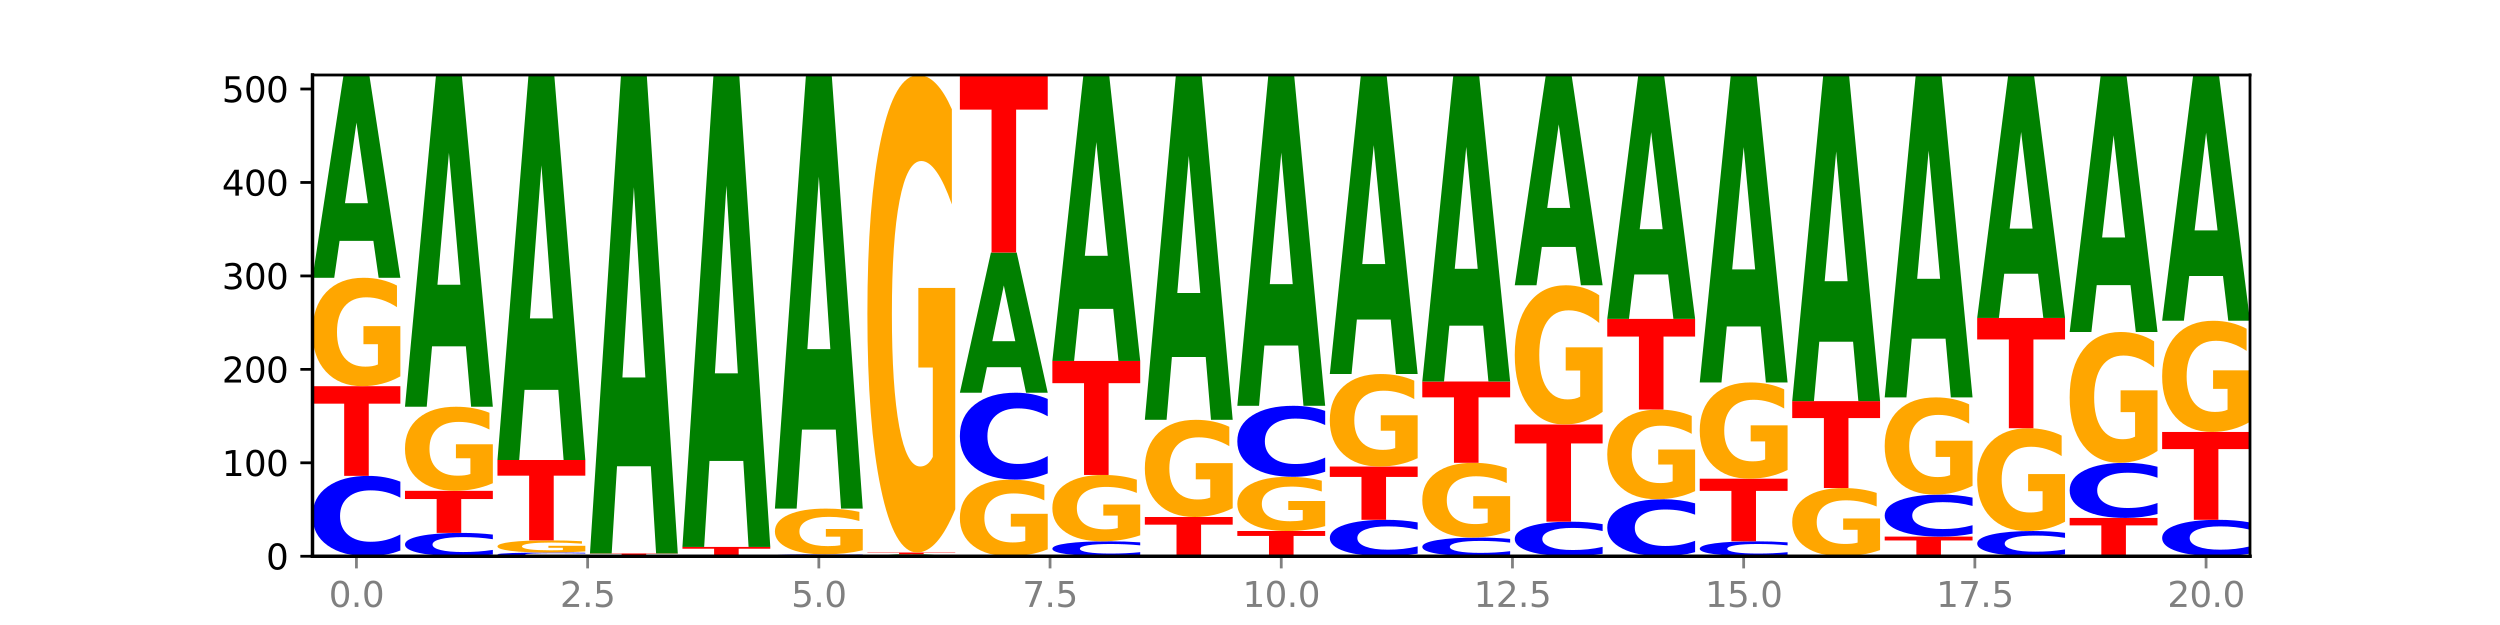
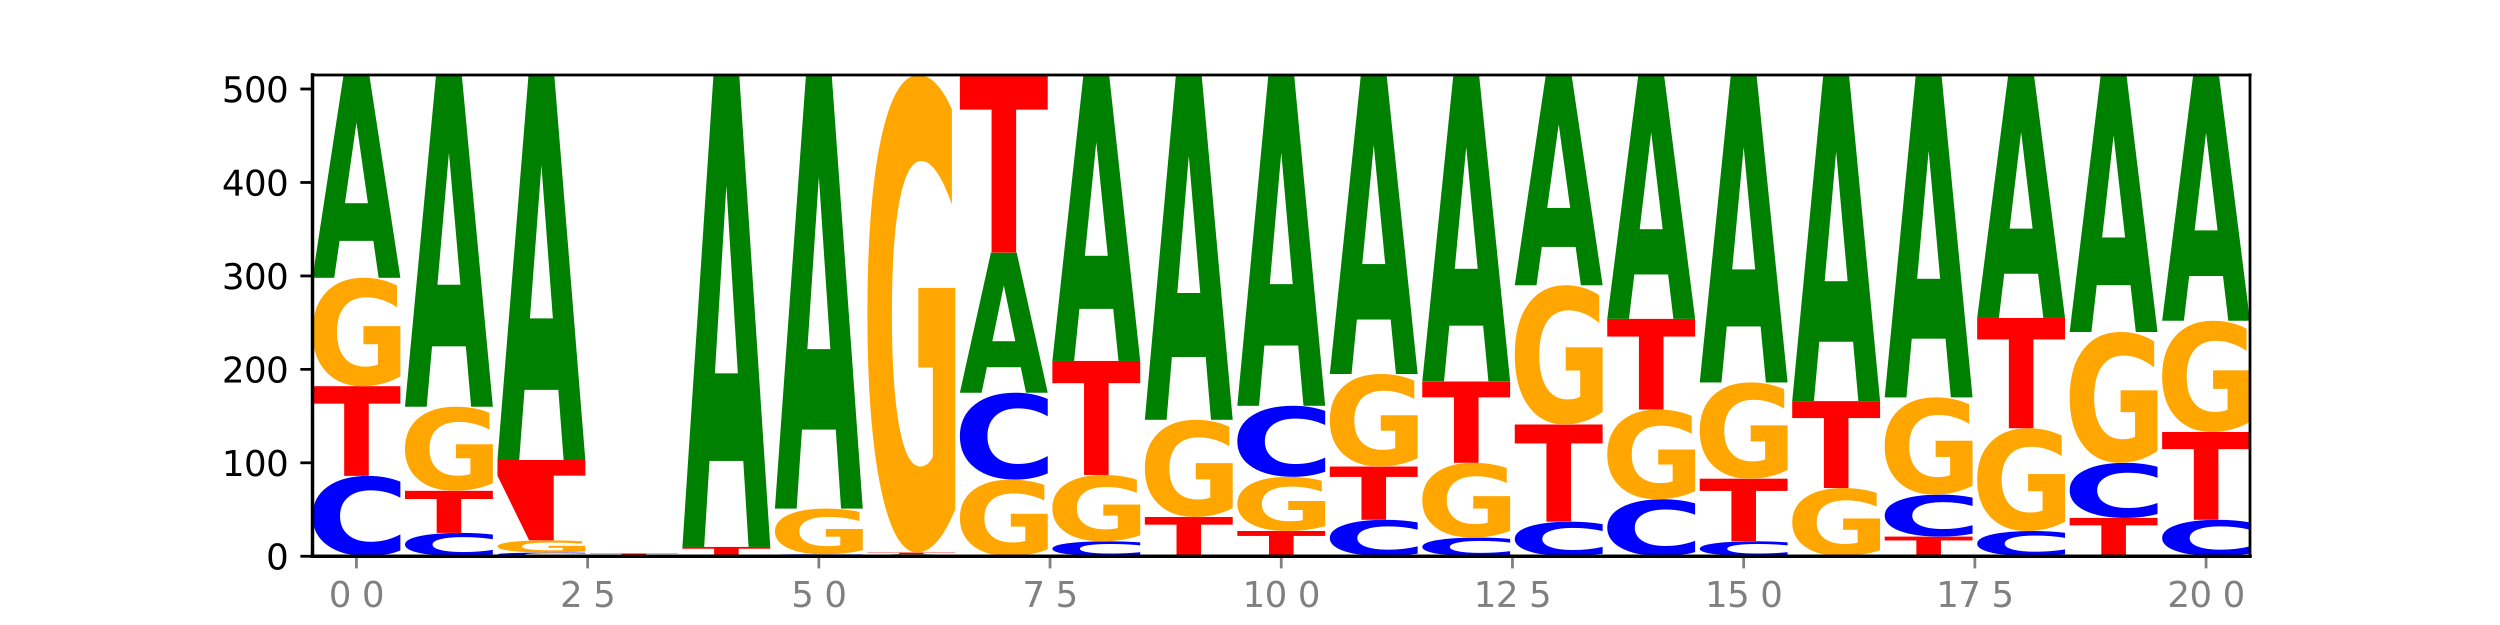
<svg xmlns="http://www.w3.org/2000/svg" xmlns:xlink="http://www.w3.org/1999/xlink" width="720pt" height="180pt" viewBox="0 0 720 180" version="1.1">
  <defs>
    <style type="text/css">*{stroke-linejoin: round; stroke-linecap: butt}</style>
  </defs>
  <g id="figure_1">
    <g id="patch_1">
      <path d="M 0 180  L 720 180  L 720 0  L 0 0  z " style="fill: #ffffff" />
    </g>
    <g id="axes_1">
      <g id="patch_2">
        <path d="M 90 160.2  L 648 160.2  L 648 21.6  L 90 21.6  z " style="fill: #ffffff" />
      </g>
      <g id="line2d_1">
        <path d="M 90 160.2  L 648 160.2  " clip-path="url(#p8507ec9116)" style="fill: none; stroke: #000000; stroke-width: 0.5; stroke-linecap: square" />
      </g>
      <g id="patch_3">
        <path d="M 115.303 158.541  Q 113.187 159.363 110.898 159.779  Q 108.609 160.2 106.116 160.2  Q 98.683 160.2 94.341 157.083  Q 90 153.966 90 148.635  Q 90 143.285 94.341 140.172  Q 98.683 137.055 106.116 137.055  Q 108.609 137.055 110.898 137.476  Q 113.187 137.892 115.303 138.714  L 115.303 143.328  Q 113.167 142.238 111.095 141.731  Q 109.024 141.224 106.735 141.224  Q 102.629 141.224 100.277 143.199  Q 97.931 145.169 97.931 148.635  Q 97.931 152.087 100.277 154.061  Q 102.629 156.031 106.735 156.031  Q 109.024 156.031 111.095 155.524  Q 113.167 155.013 115.303 153.923  L 115.303 158.541  z " clip-path="url(#p8507ec9116)" style="fill: #0000ff" />
      </g>
      <g id="patch_4">
        <path d="M 90 111.219  L 115.303 111.219  L 115.303 116.258  L 106.2 116.258  L 106.2 137.055  L 99.121 137.055  L 99.121 116.258  L 90 116.258  L 90 111.219  z " clip-path="url(#p8507ec9116)" style="fill: #ff0000" />
      </g>
      <g id="patch_5">
        <path d="M 115.303 108.394  Q 112.751 109.807 110.007 110.516  Q 107.262 111.219 104.336 111.219  Q 97.724 111.219 93.862 107.014  Q 90 102.81 90 95.619  Q 90 88.345 93.93 84.173  Q 97.865 80 104.71 80  Q 107.347 80 109.763 80.568  Q 112.184 81.129 114.328 82.238  L 114.328 88.461  Q 112.116 87.036 109.927 86.333  Q 107.738 85.624 105.538 85.624  Q 101.466 85.624 99.26 88.216  Q 97.054 90.802 97.054 95.619  Q 97.054 100.391 99.181 102.997  Q 101.308 105.596 105.22 105.596  Q 106.287 105.596 107.2 105.447  Q 108.113 105.293 108.838 104.97  L 108.838 99.128  L 104.67 99.128  L 104.67 93.923  L 115.303 93.923  L 115.303 108.394  z " clip-path="url(#p8507ec9116)" style="fill: #ffa600" />
      </g>
      <g id="patch_6">
        <path d="M 107.527 69.362  L 97.796 69.362  L 96.26 80  L 90 80  L 98.94 21.6  L 106.363 21.6  L 115.303 80  L 109.048 80  L 107.527 69.362  z M 99.348 58.523  L 105.96 58.523  L 102.659 35.293  L 99.348 58.523  z " clip-path="url(#p8507ec9116)" style="fill: #008000" />
      </g>
      <g id="patch_7">
        <path d="M 141.938 159.718  Q 139.821 159.957 137.533 160.078  Q 135.244 160.2 132.751 160.2  Q 125.318 160.2 120.976 159.294  Q 116.635 158.388 116.635 156.838  Q 116.635 155.283 120.976 154.378  Q 125.318 153.472 132.751 153.472  Q 135.244 153.472 137.533 153.594  Q 139.821 153.715 141.938 153.954  L 141.938 155.295  Q 139.802 154.978 137.73 154.831  Q 135.658 154.684 133.37 154.684  Q 129.264 154.684 126.912 155.258  Q 124.566 155.83 124.566 156.838  Q 124.566 157.841 126.912 158.415  Q 129.264 158.988 133.37 158.988  Q 135.658 158.988 137.73 158.841  Q 139.802 158.692 141.938 158.375  L 141.938 159.718  z " clip-path="url(#p8507ec9116)" style="fill: #0000ff" />
      </g>
      <g id="patch_8">
        <path d="M 116.635 141.361  L 141.938 141.361  L 141.938 143.723  L 132.835 143.723  L 132.835 153.472  L 125.756 153.472  L 125.756 143.723  L 116.635 143.723  L 116.635 141.361  z " clip-path="url(#p8507ec9116)" style="fill: #ff0000" />
      </g>
      <g id="patch_9">
        <path d="M 141.938 139.17  Q 139.386 140.265 136.641 140.816  Q 133.897 141.361 130.971 141.361  Q 124.358 141.361 120.497 138.099  Q 116.635 134.837 116.635 129.258  Q 116.635 123.614 120.565 120.377  Q 124.5 117.14 131.345 117.14  Q 133.982 117.14 136.398 117.58  Q 138.819 118.015 140.963 118.876  L 140.963 123.704  Q 138.751 122.598 136.562 122.053  Q 134.373 121.503 132.173 121.503  Q 128.101 121.503 125.895 123.514  Q 123.689 125.52 123.689 129.258  Q 123.689 132.96 125.816 134.982  Q 127.942 136.998 131.855 136.998  Q 132.921 136.998 133.834 136.883  Q 134.747 136.763 135.473 136.513  L 135.473 131.98  L 131.305 131.98  L 131.305 127.942  L 141.938 127.942  L 141.938 139.17  z " clip-path="url(#p8507ec9116)" style="fill: #ffa600" />
      </g>
      <g id="patch_10">
        <path d="M 134.162 99.735  L 124.431 99.735  L 122.895 117.14  L 116.635 117.14  L 125.574 21.6  L 132.998 21.6  L 141.938 117.14  L 135.683 117.14  L 134.162 99.735  z M 125.983 82.003  L 132.595 82.003  L 129.294 44  L 125.983 82.003  z " clip-path="url(#p8507ec9116)" style="fill: #008000" />
      </g>
      <g id="patch_11">
        <path d="M 168.573 160.123  Q 166.456 160.161 164.168 160.18  Q 161.879 160.2 159.386 160.2  Q 151.953 160.2 147.611 160.055  Q 143.27 159.91 143.27 159.662  Q 143.27 159.413 147.611 159.268  Q 151.953 159.123 159.386 159.123  Q 161.879 159.123 164.168 159.143  Q 166.456 159.162 168.573 159.201  L 168.573 159.415  Q 166.437 159.365 164.365 159.341  Q 162.293 159.317 160.005 159.317  Q 155.899 159.317 153.546 159.409  Q 151.2 159.501 151.2 159.662  Q 151.2 159.823 153.546 159.914  Q 155.899 160.006 160.005 160.006  Q 162.293 160.006 164.365 159.983  Q 166.437 159.959 168.573 159.908  L 168.573 160.123  z " clip-path="url(#p8507ec9116)" style="fill: #0000ff" />
      </g>
      <g id="patch_12">
        <path d="M 168.573 158.807  Q 166.021 158.965 163.276 159.045  Q 160.532 159.123 157.605 159.123  Q 150.993 159.123 147.132 158.652  Q 143.27 158.181 143.27 157.375  Q 143.27 156.56 147.2 156.092  Q 151.135 155.625 157.98 155.625  Q 160.617 155.625 163.032 155.688  Q 165.454 155.751 167.597 155.876  L 167.597 156.573  Q 165.386 156.413 163.197 156.335  Q 161.008 156.255 158.808 156.255  Q 154.736 156.255 152.53 156.546  Q 150.324 156.835 150.324 157.375  Q 150.324 157.91 152.451 158.202  Q 154.577 158.493 158.49 158.493  Q 159.556 158.493 160.469 158.477  Q 161.382 158.459 162.108 158.423  L 162.108 157.768  L 157.94 157.768  L 157.94 157.185  L 168.573 157.185  L 168.573 158.807  z " clip-path="url(#p8507ec9116)" style="fill: #ffa600" />
      </g>
      <g id="patch_13">
-         <path d="M 143.27 132.48  L 168.573 132.48  L 168.573 136.994  L 159.47 136.994  L 159.47 155.625  L 152.391 155.625  L 152.391 136.994  L 143.27 136.994  L 143.27 132.48  z " clip-path="url(#p8507ec9116)" style="fill: #ff0000" />
+         <path d="M 143.27 132.48  L 168.573 132.48  L 168.573 136.994  L 159.47 136.994  L 159.47 155.625  L 152.391 155.625  L 143.27 136.994  L 143.27 132.48  z " clip-path="url(#p8507ec9116)" style="fill: #ff0000" />
      </g>
      <g id="patch_14">
        <path d="M 160.797 112.281  L 151.066 112.281  L 149.53 132.48  L 143.27 132.48  L 152.209 21.6  L 159.633 21.6  L 168.573 132.48  L 162.318 132.48  L 160.797 112.281  z M 152.618 91.702  L 159.23 91.702  L 155.929 47.597  L 152.618 91.702  z " clip-path="url(#p8507ec9116)" style="fill: #008000" />
      </g>
      <g id="patch_15">
        <path d="M 195.208 160.176  Q 192.656 160.188 189.911 160.194  Q 187.166 160.2 184.24 160.2  Q 177.628 160.2 173.766 160.164  Q 169.905 160.128 169.905 160.066  Q 169.905 160.003 173.834 159.967  Q 177.77 159.931 184.615 159.931  Q 187.252 159.931 189.667 159.936  Q 192.089 159.941 194.232 159.95  L 194.232 160.004  Q 192.021 159.992 189.832 159.985  Q 187.643 159.979 185.443 159.979  Q 181.371 159.979 179.165 160.002  Q 176.959 160.024 176.959 160.066  Q 176.959 160.107 179.086 160.129  Q 181.212 160.152 185.125 160.152  Q 186.191 160.152 187.104 160.15  Q 188.017 160.149 188.743 160.146  L 188.743 160.096  L 184.575 160.096  L 184.575 160.051  L 195.208 160.051  L 195.208 160.176  z " clip-path="url(#p8507ec9116)" style="fill: #ffa600" />
      </g>
      <g id="patch_16">
        <path d="M 169.905 159.393  L 195.208 159.393  L 195.208 159.498  L 186.104 159.498  L 186.104 159.931  L 179.025 159.931  L 179.025 159.498  L 169.905 159.498  L 169.905 159.393  z " clip-path="url(#p8507ec9116)" style="fill: #ff0000" />
      </g>
      <g id="patch_17">
-         <path d="M 187.432 134.291  L 177.701 134.291  L 176.164 159.393  L 169.905 159.393  L 178.844 21.6  L 186.268 21.6  L 195.208 159.393  L 188.953 159.393  L 187.432 134.291  z M 179.253 108.717  L 185.864 108.717  L 182.564 53.907  L 179.253 108.717  z " clip-path="url(#p8507ec9116)" style="fill: #008000" />
-       </g>
+         </g>
      <g id="patch_18">
        <path d="M 196.539 157.509  L 221.842 157.509  L 221.842 158.034  L 212.739 158.034  L 212.739 160.2  L 205.66 160.2  L 205.66 158.034  L 196.539 158.034  L 196.539 157.509  z " clip-path="url(#p8507ec9116)" style="fill: #ff0000" />
      </g>
      <g id="patch_19">
        <path d="M 214.067 132.75  L 204.336 132.75  L 202.799 157.509  L 196.539 157.509  L 205.479 21.6  L 212.903 21.6  L 221.842 157.509  L 215.588 157.509  L 214.067 132.75  z M 205.888 107.526  L 212.499 107.526  L 209.199 53.465  L 205.888 107.526  z " clip-path="url(#p8507ec9116)" style="fill: #008000" />
      </g>
      <g id="patch_20">
        <path d="M 248.477 160.161  Q 246.361 160.181 244.072 160.19  Q 241.783 160.2 239.291 160.2  Q 231.857 160.2 227.516 160.128  Q 223.174 160.055 223.174 159.931  Q 223.174 159.807 227.516 159.734  Q 231.857 159.662 239.291 159.662  Q 241.783 159.662 244.072 159.672  Q 246.361 159.681 248.477 159.7  L 248.477 159.808  Q 246.342 159.782 244.27 159.77  Q 242.198 159.759 239.909 159.759  Q 235.803 159.759 233.451 159.805  Q 231.105 159.85 231.105 159.931  Q 231.105 160.011 233.451 160.057  Q 235.803 160.103 239.909 160.103  Q 242.198 160.103 244.27 160.091  Q 246.342 160.079 248.477 160.054  L 248.477 160.161  z " clip-path="url(#p8507ec9116)" style="fill: #0000ff" />
      </g>
      <g id="patch_21">
        <path d="M 248.477 158.469  Q 245.925 159.065 243.181 159.365  Q 240.436 159.662 237.51 159.662  Q 230.898 159.662 227.036 157.886  Q 223.174 156.11 223.174 153.072  Q 223.174 149.999 227.104 148.237  Q 231.04 146.475 237.884 146.475  Q 240.521 146.475 242.937 146.714  Q 245.358 146.951 247.502 147.42  L 247.502 150.049  Q 245.29 149.447 243.101 149.15  Q 240.912 148.85 238.712 148.85  Q 234.641 148.85 232.435 149.945  Q 230.229 151.037 230.229 153.072  Q 230.229 155.088 232.355 156.189  Q 234.482 157.286 238.395 157.286  Q 239.461 157.286 240.374 157.224  Q 241.287 157.158 242.013 157.022  L 242.013 154.554  L 237.845 154.554  L 237.845 152.356  L 248.477 152.356  L 248.477 158.469  z " clip-path="url(#p8507ec9116)" style="fill: #ffa600" />
      </g>
      <g id="patch_22">
        <path d="M 240.702 123.726  L 230.971 123.726  L 229.434 146.475  L 223.174 146.475  L 232.114 21.6  L 239.538 21.6  L 248.477 146.475  L 242.223 146.475  L 240.702 123.726  z M 232.523 100.55  L 239.134 100.55  L 235.834 50.878  L 232.523 100.55  z " clip-path="url(#p8507ec9116)" style="fill: #008000" />
      </g>
      <g id="patch_23">
        <path d="M 267.337 160.102  L 257.605 160.102  L 256.069 160.2  L 249.809 160.2  L 258.749 159.662  L 266.173 159.662  L 275.112 160.2  L 268.858 160.2  L 267.337 160.102  z M 259.157 160.002  L 265.769 160.002  L 262.468 159.788  L 259.157 160.002  z " clip-path="url(#p8507ec9116)" style="fill: #008000" />
      </g>
      <g id="patch_24">
        <path d="M 249.809 159.123  L 275.112 159.123  L 275.112 159.228  L 266.009 159.228  L 266.009 159.662  L 258.93 159.662  L 258.93 159.228  L 249.809 159.228  L 249.809 159.123  z " clip-path="url(#p8507ec9116)" style="fill: #ff0000" />
      </g>
      <g id="patch_25">
        <path d="M 275.112 146.681  Q 272.56 152.902 269.816 156.027  Q 267.071 159.123 264.145 159.123  Q 257.533 159.123 253.671 140.601  Q 249.809 122.079 249.809 90.404  Q 249.809 58.36 253.739 39.98  Q 257.674 21.6 264.519 21.6  Q 267.156 21.6 269.572 24.1  Q 271.993 26.571 274.137 31.458  L 274.137 58.871  Q 271.925 52.593 269.736 49.497  Q 267.547 46.372 265.347 46.372  Q 261.275 46.372 259.069 57.792  Q 256.864 69.184 256.864 90.404  Q 256.864 111.426 258.99 122.903  Q 261.117 134.352 265.029 134.352  Q 266.096 134.352 267.009 133.698  Q 267.922 133.016 268.647 131.596  L 268.647 105.858  L 264.479 105.858  L 264.479 82.933  L 275.112 82.933  L 275.112 146.681  z " clip-path="url(#p8507ec9116)" style="fill: #ffa600" />
      </g>
      <g id="patch_26">
        <path d="M 301.747 158.203  Q 299.195 159.202 296.45 159.703  Q 293.706 160.2 290.78 160.2  Q 284.168 160.2 280.306 157.228  Q 276.444 154.256 276.444 149.173  Q 276.444 144.031 280.374 141.081  Q 284.309 138.132 291.154 138.132  Q 293.791 138.132 296.207 138.533  Q 298.628 138.929 300.772 139.713  L 300.772 144.113  Q 298.56 143.105 296.371 142.608  Q 294.182 142.107 291.982 142.107  Q 287.91 142.107 285.704 143.939  Q 283.498 145.767 283.498 149.173  Q 283.498 152.546 285.625 154.388  Q 287.751 156.225 291.664 156.225  Q 292.73 156.225 293.643 156.12  Q 294.556 156.011 295.282 155.783  L 295.282 151.653  L 291.114 151.653  L 291.114 147.974  L 301.747 147.974  L 301.747 158.203  z " clip-path="url(#p8507ec9116)" style="fill: #ffa600" />
      </g>
      <g id="patch_27">
        <path d="M 301.747 136.338  Q 299.63 137.227 297.342 137.677  Q 295.053 138.132 292.56 138.132  Q 285.127 138.132 280.785 134.761  Q 276.444 131.39 276.444 125.625  Q 276.444 119.84 280.785 116.474  Q 285.127 113.103 292.56 113.103  Q 295.053 113.103 297.342 113.558  Q 299.63 114.008 301.747 114.897  L 301.747 119.886  Q 299.611 118.707 297.539 118.159  Q 295.467 117.611 293.179 117.611  Q 289.073 117.611 286.721 119.747  Q 284.375 121.877 284.375 125.625  Q 284.375 129.358 286.721 131.493  Q 289.073 133.623 293.179 133.623  Q 295.467 133.623 297.539 133.075  Q 299.611 132.522 301.747 131.343  L 301.747 136.338  z " clip-path="url(#p8507ec9116)" style="fill: #0000ff" />
      </g>
      <g id="patch_28">
        <path d="M 293.971 105.749  L 284.24 105.749  L 282.704 113.103  L 276.444 113.103  L 285.384 72.734  L 292.807 72.734  L 301.747 113.103  L 295.492 113.103  L 293.971 105.749  z M 285.792 98.257  L 292.404 98.257  L 289.103 82.199  L 285.792 98.257  z " clip-path="url(#p8507ec9116)" style="fill: #008000" />
      </g>
      <g id="patch_29">
        <path d="M 276.444 21.6  L 301.747 21.6  L 301.747 31.573  L 292.644 31.573  L 292.644 72.734  L 285.565 72.734  L 285.565 31.573  L 276.444 31.573  L 276.444 21.6  z " clip-path="url(#p8507ec9116)" style="fill: #ff0000" />
      </g>
      <g id="patch_30">
        <path d="M 328.382 159.891  Q 326.265 160.044 323.977 160.122  Q 321.688 160.2 319.195 160.2  Q 311.762 160.2 307.42 159.62  Q 303.079 159.04 303.079 158.048  Q 303.079 157.053 307.42 156.474  Q 311.762 155.894 319.195 155.894  Q 321.688 155.894 323.977 155.972  Q 326.265 156.05 328.382 156.203  L 328.382 157.061  Q 326.246 156.858 324.174 156.764  Q 322.102 156.67 319.814 156.67  Q 315.708 156.67 313.356 157.037  Q 311.009 157.403 311.009 158.048  Q 311.009 158.691 313.356 159.058  Q 315.708 159.424 319.814 159.424  Q 322.102 159.424 324.174 159.33  Q 326.246 159.235 328.382 159.032  L 328.382 159.891  z " clip-path="url(#p8507ec9116)" style="fill: #0000ff" />
      </g>
      <g id="patch_31">
        <path d="M 328.382 154.165  Q 325.83 155.03 323.085 155.464  Q 320.341 155.894 317.415 155.894  Q 310.802 155.894 306.941 153.32  Q 303.079 150.747 303.079 146.346  Q 303.079 141.894 307.009 139.34  Q 310.944 136.786 317.789 136.786  Q 320.426 136.786 322.841 137.133  Q 325.263 137.477 327.406 138.156  L 327.406 141.965  Q 325.195 141.092 323.006 140.662  Q 320.817 140.228 318.617 140.228  Q 314.545 140.228 312.339 141.815  Q 310.133 143.397 310.133 146.346  Q 310.133 149.267 312.26 150.861  Q 314.386 152.452 318.299 152.452  Q 319.365 152.452 320.278 152.361  Q 321.191 152.267 321.917 152.069  L 321.917 148.493  L 317.749 148.493  L 317.749 145.308  L 328.382 145.308  L 328.382 154.165  z " clip-path="url(#p8507ec9116)" style="fill: #ffa600" />
      </g>
      <g id="patch_32">
        <path d="M 303.079 103.953  L 328.382 103.953  L 328.382 110.356  L 319.279 110.356  L 319.279 136.786  L 312.2 136.786  L 312.2 110.356  L 303.079 110.356  L 303.079 103.953  z " clip-path="url(#p8507ec9116)" style="fill: #ff0000" />
      </g>
      <g id="patch_33">
        <path d="M 320.606 88.951  L 310.875 88.951  L 309.339 103.953  L 303.079 103.953  L 312.018 21.6  L 319.442 21.6  L 328.382 103.953  L 322.127 103.953  L 320.606 88.951  z M 312.427 73.666  L 319.039 73.666  L 315.738 40.909  L 312.427 73.666  z " clip-path="url(#p8507ec9116)" style="fill: #008000" />
      </g>
      <g id="patch_34">
        <path d="M 329.714 148.897  L 355.017 148.897  L 355.017 151.101  L 345.913 151.101  L 345.913 160.2  L 338.834 160.2  L 338.834 151.101  L 329.714 151.101  L 329.714 148.897  z " clip-path="url(#p8507ec9116)" style="fill: #ff0000" />
      </g>
      <g id="patch_35">
        <path d="M 355.017 146.364  Q 352.465 147.631 349.72 148.266  Q 346.976 148.897 344.049 148.897  Q 337.437 148.897 333.575 145.127  Q 329.714 141.357 329.714 134.911  Q 329.714 128.389 333.643 124.648  Q 337.579 120.908 344.424 120.908  Q 347.061 120.908 349.476 121.416  Q 351.898 121.919 354.041 122.914  L 354.041 128.493  Q 351.83 127.215 349.641 126.585  Q 347.452 125.949 345.252 125.949  Q 341.18 125.949 338.974 128.273  Q 336.768 130.592 336.768 134.911  Q 336.768 139.189 338.895 141.525  Q 341.021 143.855 344.934 143.855  Q 346 143.855 346.913 143.722  Q 347.826 143.583 348.552 143.294  L 348.552 138.056  L 344.384 138.056  L 344.384 133.39  L 355.017 133.39  L 355.017 146.364  z " clip-path="url(#p8507ec9116)" style="fill: #ffa600" />
      </g>
      <g id="patch_36">
        <path d="M 347.241 102.817  L 337.51 102.817  L 335.973 120.908  L 329.714 120.908  L 338.653 21.6  L 346.077 21.6  L 355.017 120.908  L 348.762 120.908  L 347.241 102.817  z M 339.062 84.386  L 345.674 84.386  L 342.373 44.884  L 339.062 84.386  z " clip-path="url(#p8507ec9116)" style="fill: #008000" />
      </g>
      <g id="patch_37">
        <path d="M 356.348 152.934  L 381.652 152.934  L 381.652 154.351  L 372.548 154.351  L 372.548 160.2  L 365.469 160.2  L 365.469 154.351  L 356.348 154.351  L 356.348 152.934  z " clip-path="url(#p8507ec9116)" style="fill: #ff0000" />
      </g>
      <g id="patch_38">
        <path d="M 381.652 151.521  Q 379.1 152.227 376.355 152.582  Q 373.61 152.934 370.684 152.934  Q 364.072 152.934 360.21 150.831  Q 356.348 148.729 356.348 145.134  Q 356.348 141.497 360.278 139.41  Q 364.214 137.324 371.058 137.324  Q 373.695 137.324 376.111 137.608  Q 378.533 137.889 380.676 138.443  L 380.676 141.555  Q 378.465 140.842 376.276 140.491  Q 374.087 140.136 371.886 140.136  Q 367.815 140.136 365.609 141.432  Q 363.403 142.725 363.403 145.134  Q 363.403 147.52 365.529 148.822  Q 367.656 150.122 371.569 150.122  Q 372.635 150.122 373.548 150.048  Q 374.461 149.97 375.187 149.809  L 375.187 146.888  L 371.019 146.888  L 371.019 144.286  L 381.652 144.286  L 381.652 151.521  z " clip-path="url(#p8507ec9116)" style="fill: #ffa600" />
      </g>
      <g id="patch_39">
        <path d="M 381.652 135.858  Q 379.535 136.585 377.246 136.952  Q 374.958 137.324 372.465 137.324  Q 365.031 137.324 360.69 134.57  Q 356.348 131.815 356.348 127.104  Q 356.348 122.376 360.69 119.625  Q 365.031 116.871 372.465 116.871  Q 374.958 116.871 377.246 117.242  Q 379.535 117.61 381.652 118.337  L 381.652 122.414  Q 379.516 121.451 377.444 121.003  Q 375.372 120.555 373.083 120.555  Q 368.978 120.555 366.625 122.3  Q 364.279 124.041 364.279 127.104  Q 364.279 130.154 366.625 131.899  Q 368.978 133.64 373.083 133.64  Q 375.372 133.64 377.444 133.192  Q 379.516 132.74 381.652 131.777  L 381.652 135.858  z " clip-path="url(#p8507ec9116)" style="fill: #0000ff" />
      </g>
      <g id="patch_40">
        <path d="M 373.876 99.515  L 364.145 99.515  L 362.608 116.871  L 356.348 116.871  L 365.288 21.6  L 372.712 21.6  L 381.652 116.871  L 375.397 116.871  L 373.876 99.515  z M 365.697 81.833  L 372.308 81.833  L 369.008 43.937  L 365.697 81.833  z " clip-path="url(#p8507ec9116)" style="fill: #008000" />
      </g>
      <g id="patch_41">
        <path d="M 408.286 159.448  Q 406.17 159.821 403.881 160.009  Q 401.592 160.2 399.1 160.2  Q 391.666 160.2 387.325 158.786  Q 382.983 157.373 382.983 154.955  Q 382.983 152.529 387.325 151.118  Q 391.666 149.704 399.1 149.704  Q 401.592 149.704 403.881 149.895  Q 406.17 150.084 408.286 150.456  L 408.286 152.549  Q 406.151 152.054 404.079 151.825  Q 402.007 151.595 399.718 151.595  Q 395.613 151.595 393.26 152.49  Q 390.914 153.383 390.914 154.955  Q 390.914 156.521 393.26 157.416  Q 395.613 158.309 399.718 158.309  Q 402.007 158.309 404.079 158.08  Q 406.151 157.848 408.286 157.353  L 408.286 159.448  z " clip-path="url(#p8507ec9116)" style="fill: #0000ff" />
      </g>
      <g id="patch_42">
        <path d="M 382.983 134.364  L 408.286 134.364  L 408.286 137.356  L 399.183 137.356  L 399.183 149.704  L 392.104 149.704  L 392.104 137.356  L 382.983 137.356  L 382.983 134.364  z " clip-path="url(#p8507ec9116)" style="fill: #ff0000" />
      </g>
      <g id="patch_43">
        <path d="M 408.286 131.953  Q 405.735 133.159 402.99 133.764  Q 400.245 134.364 397.319 134.364  Q 390.707 134.364 386.845 130.775  Q 382.983 127.187 382.983 121.05  Q 382.983 114.842 386.913 111.281  Q 390.849 107.72 397.693 107.72  Q 400.33 107.72 402.746 108.205  Q 405.167 108.684 407.311 109.63  L 407.311 114.941  Q 405.099 113.725 402.91 113.125  Q 400.722 112.52 398.521 112.52  Q 394.45 112.52 392.244 114.732  Q 390.038 116.939 390.038 121.05  Q 390.038 125.123 392.164 127.347  Q 394.291 129.565 398.204 129.565  Q 399.27 129.565 400.183 129.438  Q 401.096 129.306 401.822 129.031  L 401.822 124.044  L 397.654 124.044  L 397.654 119.603  L 408.286 119.603  L 408.286 131.953  z " clip-path="url(#p8507ec9116)" style="fill: #ffa600" />
      </g>
      <g id="patch_44">
        <path d="M 400.511 92.032  L 390.78 92.032  L 389.243 107.72  L 382.983 107.72  L 391.923 21.6  L 399.347 21.6  L 408.286 107.72  L 402.032 107.72  L 400.511 92.032  z M 392.332 76.048  L 398.943 76.048  L 395.643 41.792  L 392.332 76.048  z " clip-path="url(#p8507ec9116)" style="fill: #008000" />
      </g>
      <g id="patch_45">
        <path d="M 434.921 159.814  Q 432.805 160.005 430.516 160.102  Q 428.227 160.2 425.735 160.2  Q 418.301 160.2 413.96 159.475  Q 409.618 158.75 409.618 157.51  Q 409.618 156.266 413.96 155.542  Q 418.301 154.817 425.735 154.817  Q 428.227 154.817 430.516 154.915  Q 432.805 155.012 434.921 155.203  L 434.921 156.276  Q 432.786 156.023 430.714 155.905  Q 428.642 155.787 426.353 155.787  Q 422.247 155.787 419.895 156.246  Q 417.549 156.704 417.549 157.51  Q 417.549 158.313 419.895 158.772  Q 422.247 159.23 426.353 159.23  Q 428.642 159.23 430.714 159.113  Q 432.786 158.994 434.921 158.74  L 434.921 159.814  z " clip-path="url(#p8507ec9116)" style="fill: #0000ff" />
      </g>
      <g id="patch_46">
        <path d="M 434.921 152.869  Q 432.369 153.843 429.625 154.333  Q 426.88 154.817 423.954 154.817  Q 417.342 154.817 413.48 151.918  Q 409.618 149.018 409.618 144.059  Q 409.618 139.042 413.548 136.165  Q 417.484 133.287 424.328 133.287  Q 426.965 133.287 429.381 133.679  Q 431.802 134.066 433.946 134.831  L 433.946 139.122  Q 431.734 138.14 429.545 137.655  Q 427.356 137.166 425.156 137.166  Q 421.084 137.166 418.879 138.953  Q 416.673 140.737 416.673 144.059  Q 416.673 147.35 418.799 149.147  Q 420.926 150.939 424.839 150.939  Q 425.905 150.939 426.818 150.837  Q 427.731 150.73 428.457 150.508  L 428.457 146.479  L 424.288 146.479  L 424.288 142.889  L 434.921 142.889  L 434.921 152.869  z " clip-path="url(#p8507ec9116)" style="fill: #ffa600" />
      </g>
      <g id="patch_47">
        <path d="M 409.618 109.873  L 434.921 109.873  L 434.921 114.44  L 425.818 114.44  L 425.818 133.287  L 418.739 133.287  L 418.739 114.44  L 409.618 114.44  L 409.618 109.873  z " clip-path="url(#p8507ec9116)" style="fill: #ff0000" />
      </g>
      <g id="patch_48">
        <path d="M 427.146 93.793  L 417.414 93.793  L 415.878 109.873  L 409.618 109.873  L 418.558 21.6  L 425.982 21.6  L 434.921 109.873  L 428.667 109.873  L 427.146 93.793  z M 418.966 77.409  L 425.578 77.409  L 422.277 42.297  L 418.966 77.409  z " clip-path="url(#p8507ec9116)" style="fill: #008000" />
      </g>
      <g id="patch_49">
        <path d="M 461.556 159.486  Q 459.44 159.84 457.151 160.019  Q 454.862 160.2 452.369 160.2  Q 444.936 160.2 440.594 158.859  Q 436.253 157.518 436.253 155.224  Q 436.253 152.923 440.594 151.583  Q 444.936 150.242 452.369 150.242  Q 454.862 150.242 457.151 150.423  Q 459.44 150.602 461.556 150.956  L 461.556 152.941  Q 459.42 152.472 457.348 152.254  Q 455.277 152.036 452.988 152.036  Q 448.882 152.036 446.53 152.886  Q 444.184 153.733 444.184 155.224  Q 444.184 156.709 446.53 157.559  Q 448.882 158.406 452.988 158.406  Q 455.277 158.406 457.348 158.188  Q 459.42 157.968 461.556 157.499  L 461.556 159.486  z " clip-path="url(#p8507ec9116)" style="fill: #0000ff" />
      </g>
      <g id="patch_50">
        <path d="M 436.253 122.253  L 461.556 122.253  L 461.556 127.712  L 452.453 127.712  L 452.453 150.242  L 445.374 150.242  L 445.374 127.712  L 436.253 127.712  L 436.253 122.253  z " clip-path="url(#p8507ec9116)" style="fill: #ff0000" />
      </g>
      <g id="patch_51">
        <path d="M 461.556 118.625  Q 459.004 120.439 456.26 121.35  Q 453.515 122.253 450.589 122.253  Q 443.977 122.253 440.115 116.852  Q 436.253 111.452 436.253 102.216  Q 436.253 92.872 440.183 87.513  Q 444.118 82.153 450.963 82.153  Q 453.6 82.153 456.016 82.882  Q 458.437 83.603 460.581 85.028  L 460.581 93.021  Q 458.369 91.191 456.18 90.288  Q 453.991 89.376 451.791 89.376  Q 447.719 89.376 445.513 92.706  Q 443.307 96.028 443.307 102.216  Q 443.307 108.345 445.434 111.692  Q 447.561 115.03 451.473 115.03  Q 452.54 115.03 453.453 114.84  Q 454.366 114.641 455.091 114.227  L 455.091 106.722  L 450.923 106.722  L 450.923 100.037  L 461.556 100.037  L 461.556 118.625  z " clip-path="url(#p8507ec9116)" style="fill: #ffa600" />
      </g>
      <g id="patch_52">
        <path d="M 453.78 71.122  L 444.049 71.122  L 442.513 82.153  L 436.253 82.153  L 445.193 21.6  L 452.616 21.6  L 461.556 82.153  L 455.301 82.153  L 453.78 71.122  z M 445.601 59.884  L 452.213 59.884  L 448.912 35.797  L 445.601 59.884  z " clip-path="url(#p8507ec9116)" style="fill: #008000" />
      </g>
      <g id="patch_53">
        <path d="M 488.191 159.023  Q 486.074 159.607 483.786 159.902  Q 481.497 160.2 479.004 160.2  Q 471.571 160.2 467.229 157.989  Q 462.888 155.778 462.888 151.997  Q 462.888 148.202 467.229 145.994  Q 471.571 143.783 479.004 143.783  Q 481.497 143.783 483.786 144.082  Q 486.074 144.377 488.191 144.96  L 488.191 148.233  Q 486.055 147.459 483.983 147.1  Q 481.911 146.74 479.623 146.74  Q 475.517 146.74 473.165 148.141  Q 470.819 149.538 470.819 151.997  Q 470.819 154.445 473.165 155.846  Q 475.517 157.243 479.623 157.243  Q 481.911 157.243 483.983 156.883  Q 486.055 156.521 488.191 155.747  L 488.191 159.023  z " clip-path="url(#p8507ec9116)" style="fill: #0000ff" />
      </g>
      <g id="patch_54">
        <path d="M 488.191 141.446  Q 485.639 142.615 482.894 143.202  Q 480.15 143.783 477.224 143.783  Q 470.611 143.783 466.75 140.304  Q 462.888 136.824 462.888 130.873  Q 462.888 124.853 466.818 121.4  Q 470.753 117.947 477.598 117.947  Q 480.235 117.947 482.651 118.417  Q 485.072 118.881 487.216 119.799  L 487.216 124.949  Q 485.004 123.77 482.815 123.188  Q 480.626 122.601 478.426 122.601  Q 474.354 122.601 472.148 124.746  Q 469.942 126.887 469.942 130.873  Q 469.942 134.823 472.069 136.979  Q 474.195 139.129 478.108 139.129  Q 479.174 139.129 480.087 139.007  Q 481 138.879 481.726 138.612  L 481.726 133.777  L 477.558 133.777  L 477.558 129.47  L 488.191 129.47  L 488.191 141.446  z " clip-path="url(#p8507ec9116)" style="fill: #ffa600" />
      </g>
      <g id="patch_55">
        <path d="M 462.888 91.842  L 488.191 91.842  L 488.191 96.933  L 479.088 96.933  L 479.088 117.947  L 472.009 117.947  L 472.009 96.933  L 462.888 96.933  L 462.888 91.842  z " clip-path="url(#p8507ec9116)" style="fill: #ff0000" />
      </g>
      <g id="patch_56">
        <path d="M 480.415 79.046  L 470.684 79.046  L 469.148 91.842  L 462.888 91.842  L 471.827 21.6  L 479.251 21.6  L 488.191 91.842  L 481.936 91.842  L 480.415 79.046  z M 472.236 66.009  L 478.848 66.009  L 475.547 38.069  L 472.236 66.009  z " clip-path="url(#p8507ec9116)" style="fill: #008000" />
      </g>
      <g id="patch_57">
        <path d="M 514.826 159.891  Q 512.709 160.044 510.421 160.122  Q 508.132 160.2 505.639 160.2  Q 498.206 160.2 493.864 159.62  Q 489.523 159.04 489.523 158.048  Q 489.523 157.053 493.864 156.474  Q 498.206 155.894 505.639 155.894  Q 508.132 155.894 510.421 155.972  Q 512.709 156.05 514.826 156.203  L 514.826 157.061  Q 512.69 156.858 510.618 156.764  Q 508.546 156.67 506.258 156.67  Q 502.152 156.67 499.799 157.037  Q 497.453 157.403 497.453 158.048  Q 497.453 158.691 499.799 159.058  Q 502.152 159.424 506.258 159.424  Q 508.546 159.424 510.618 159.33  Q 512.69 159.235 514.826 159.032  L 514.826 159.891  z " clip-path="url(#p8507ec9116)" style="fill: #0000ff" />
      </g>
      <g id="patch_58">
        <path d="M 489.523 137.863  L 514.826 137.863  L 514.826 141.379  L 505.723 141.379  L 505.723 155.894  L 498.644 155.894  L 498.644 141.379  L 489.523 141.379  L 489.523 137.863  z " clip-path="url(#p8507ec9116)" style="fill: #ff0000" />
      </g>
      <g id="patch_59">
        <path d="M 514.826 135.354  Q 512.274 136.609 509.529 137.238  Q 506.785 137.863 503.858 137.863  Q 497.246 137.863 493.384 134.129  Q 489.523 130.396 489.523 124.011  Q 489.523 117.552 493.453 113.847  Q 497.388 110.143 504.233 110.143  Q 506.87 110.143 509.285 110.646  Q 511.707 111.145 513.85 112.129  L 513.85 117.655  Q 511.639 116.39 509.45 115.766  Q 507.261 115.136 505.061 115.136  Q 500.989 115.136 498.783 117.438  Q 496.577 119.734 496.577 124.011  Q 496.577 128.248 498.704 130.562  Q 500.83 132.869 504.743 132.869  Q 505.809 132.869 506.722 132.738  Q 507.635 132.6 508.361 132.314  L 508.361 127.126  L 504.193 127.126  L 504.193 122.505  L 514.826 122.505  L 514.826 135.354  z " clip-path="url(#p8507ec9116)" style="fill: #ffa600" />
      </g>
      <g id="patch_60">
        <path d="M 507.05 94.013  L 497.319 94.013  L 495.782 110.143  L 489.523 110.143  L 498.462 21.6  L 505.886 21.6  L 514.826 110.143  L 508.571 110.143  L 507.05 94.013  z M 498.871 77.58  L 505.483 77.58  L 502.182 42.36  L 498.871 77.58  z " clip-path="url(#p8507ec9116)" style="fill: #008000" />
      </g>
      <g id="patch_61">
        <path d="M 541.461 158.422  Q 538.909 159.311 536.164 159.758  Q 533.419 160.2 530.493 160.2  Q 523.881 160.2 520.019 157.554  Q 516.158 154.908 516.158 150.383  Q 516.158 145.805 520.087 143.18  Q 524.023 140.554 530.868 140.554  Q 533.504 140.554 535.92 140.911  Q 538.342 141.264 540.485 141.962  L 540.485 145.878  Q 538.274 144.981 536.085 144.539  Q 533.896 144.093 531.696 144.093  Q 527.624 144.093 525.418 145.724  Q 523.212 147.351 523.212 150.383  Q 523.212 153.386 525.339 155.026  Q 527.465 156.661 531.378 156.661  Q 532.444 156.661 533.357 156.568  Q 534.27 156.47 534.996 156.268  L 534.996 152.591  L 530.828 152.591  L 530.828 149.316  L 541.461 149.316  L 541.461 158.422  z " clip-path="url(#p8507ec9116)" style="fill: #ffa600" />
      </g>
      <g id="patch_62">
        <path d="M 516.158 115.525  L 541.461 115.525  L 541.461 120.406  L 532.357 120.406  L 532.357 140.554  L 525.278 140.554  L 525.278 120.406  L 516.158 120.406  L 516.158 115.525  z " clip-path="url(#p8507ec9116)" style="fill: #ff0000" />
      </g>
      <g id="patch_63">
        <path d="M 533.685 98.415  L 523.954 98.415  L 522.417 115.525  L 516.158 115.525  L 525.097 21.6  L 532.521 21.6  L 541.461 115.525  L 535.206 115.525  L 533.685 98.415  z M 525.506 80.983  L 532.117 80.983  L 528.817 43.622  L 525.506 80.983  z " clip-path="url(#p8507ec9116)" style="fill: #008000" />
      </g>
      <g id="patch_64">
        <path d="M 542.792 154.548  L 568.095 154.548  L 568.095 155.651  L 558.992 155.651  L 558.992 160.2  L 551.913 160.2  L 551.913 155.651  L 542.792 155.651  L 542.792 154.548  z " clip-path="url(#p8507ec9116)" style="fill: #ff0000" />
      </g>
      <g id="patch_65">
        <path d="M 568.095 153.68  Q 565.979 154.111 563.69 154.328  Q 561.402 154.548 558.909 154.548  Q 551.475 154.548 547.134 152.917  Q 542.792 151.286 542.792 148.497  Q 542.792 145.697 547.134 144.069  Q 551.475 142.438 558.909 142.438  Q 561.402 142.438 563.69 142.658  Q 565.979 142.875 568.095 143.306  L 568.095 145.72  Q 565.96 145.15 563.888 144.884  Q 561.816 144.619 559.527 144.619  Q 555.422 144.619 553.069 145.652  Q 550.723 146.683 550.723 148.497  Q 550.723 150.303 553.069 151.336  Q 555.422 152.367 559.527 152.367  Q 561.816 152.367 563.888 152.102  Q 565.96 151.834 568.095 151.264  L 568.095 153.68  z " clip-path="url(#p8507ec9116)" style="fill: #0000ff" />
      </g>
      <g id="patch_66">
        <path d="M 568.095 139.905  Q 565.544 141.171 562.799 141.807  Q 560.054 142.438 557.128 142.438  Q 550.516 142.438 546.654 138.668  Q 542.792 134.898 542.792 128.452  Q 542.792 121.93 546.722 118.189  Q 550.658 114.449 557.502 114.449  Q 560.139 114.449 562.555 114.957  Q 564.977 115.46 567.12 116.455  L 567.12 122.034  Q 564.908 120.756 562.72 120.126  Q 560.531 119.49 558.33 119.49  Q 554.259 119.49 552.053 121.814  Q 549.847 124.133 549.847 128.452  Q 549.847 132.73 551.973 135.066  Q 554.1 137.396 558.013 137.396  Q 559.079 137.396 559.992 137.263  Q 560.905 137.124 561.631 136.835  L 561.631 131.597  L 557.463 131.597  L 557.463 126.931  L 568.095 126.931  L 568.095 139.905  z " clip-path="url(#p8507ec9116)" style="fill: #ffa600" />
      </g>
      <g id="patch_67">
        <path d="M 560.32 97.534  L 550.589 97.534  L 549.052 114.449  L 542.792 114.449  L 551.732 21.6  L 559.156 21.6  L 568.095 114.449  L 561.841 114.449  L 560.32 97.534  z M 552.141 80.302  L 558.752 80.302  L 555.452 43.369  L 552.141 80.302  z " clip-path="url(#p8507ec9116)" style="fill: #008000" />
      </g>
      <g id="patch_68">
        <path d="M 594.73 159.679  Q 592.614 159.937 590.325 160.068  Q 588.036 160.2 585.544 160.2  Q 578.11 160.2 573.769 159.221  Q 569.427 158.243 569.427 156.569  Q 569.427 154.889 573.769 153.912  Q 578.11 152.934 585.544 152.934  Q 588.036 152.934 590.325 153.066  Q 592.614 153.196 594.73 153.454  L 594.73 154.903  Q 592.595 154.561 590.523 154.402  Q 588.451 154.242 586.162 154.242  Q 582.056 154.242 579.704 154.862  Q 577.358 155.481 577.358 156.569  Q 577.358 157.653 579.704 158.273  Q 582.056 158.891 586.162 158.891  Q 588.451 158.891 590.523 158.732  Q 592.595 158.571 594.73 158.229  L 594.73 159.679  z " clip-path="url(#p8507ec9116)" style="fill: #0000ff" />
      </g>
      <g id="patch_69">
        <path d="M 594.73 150.255  Q 592.178 151.594 589.434 152.267  Q 586.689 152.934 583.763 152.934  Q 577.151 152.934 573.289 148.946  Q 569.427 144.959 569.427 138.141  Q 569.427 131.243 573.357 127.286  Q 577.293 123.33 584.137 123.33  Q 586.774 123.33 589.19 123.868  Q 591.611 124.4 593.755 125.452  L 593.755 131.353  Q 591.543 130.001 589.354 129.335  Q 587.165 128.662 584.965 128.662  Q 580.894 128.662 578.688 131.121  Q 576.482 133.573 576.482 138.141  Q 576.482 142.666 578.608 145.137  Q 580.735 147.601 584.648 147.601  Q 585.714 147.601 586.627 147.46  Q 587.54 147.314 588.266 147.008  L 588.266 141.468  L 584.098 141.468  L 584.098 136.533  L 594.73 136.533  L 594.73 150.255  z " clip-path="url(#p8507ec9116)" style="fill: #ffa600" />
      </g>
      <g id="patch_70">
        <path d="M 569.427 91.573  L 594.73 91.573  L 594.73 97.766  L 585.627 97.766  L 585.627 123.33  L 578.548 123.33  L 578.548 97.766  L 569.427 97.766  L 569.427 91.573  z " clip-path="url(#p8507ec9116)" style="fill: #ff0000" />
      </g>
      <g id="patch_71">
        <path d="M 586.955 78.826  L 577.224 78.826  L 575.687 91.573  L 569.427 91.573  L 578.367 21.6  L 585.791 21.6  L 594.73 91.573  L 588.476 91.573  L 586.955 78.826  z M 578.776 65.839  L 585.387 65.839  L 582.087 38.006  L 578.776 65.839  z " clip-path="url(#p8507ec9116)" style="fill: #008000" />
      </g>
      <g id="patch_72">
        <path d="M 596.062 149.166  L 621.365 149.166  L 621.365 151.318  L 612.262 151.318  L 612.262 160.2  L 605.183 160.2  L 605.183 151.318  L 596.062 151.318  L 596.062 149.166  z " clip-path="url(#p8507ec9116)" style="fill: #ff0000" />
      </g>
      <g id="patch_73">
        <path d="M 621.365 148.028  Q 619.249 148.592 616.96 148.877  Q 614.671 149.166 612.179 149.166  Q 604.745 149.166 600.404 147.027  Q 596.062 144.889 596.062 141.232  Q 596.062 137.561 600.404 135.426  Q 604.745 133.287 612.179 133.287  Q 614.671 133.287 616.96 133.576  Q 619.249 133.861 621.365 134.426  L 621.365 137.591  Q 619.229 136.843 617.158 136.495  Q 615.086 136.148 612.797 136.148  Q 608.691 136.148 606.339 137.502  Q 603.993 138.854 603.993 141.232  Q 603.993 143.6 606.339 144.954  Q 608.691 146.306 612.797 146.306  Q 615.086 146.306 617.158 145.958  Q 619.229 145.607 621.365 144.859  L 621.365 148.028  z " clip-path="url(#p8507ec9116)" style="fill: #0000ff" />
      </g>
      <g id="patch_74">
        <path d="M 621.365 129.878  Q 618.813 131.583 616.069 132.439  Q 613.324 133.287 610.398 133.287  Q 603.786 133.287 599.924 128.213  Q 596.062 123.138 596.062 114.46  Q 596.062 105.681 599.992 100.645  Q 603.927 95.61 610.772 95.61  Q 613.409 95.61 615.825 96.295  Q 618.246 96.972 620.39 98.31  L 620.39 105.821  Q 618.178 104.101 615.989 103.253  Q 613.8 102.397 611.6 102.397  Q 607.528 102.397 605.322 105.525  Q 603.117 108.646 603.117 114.46  Q 603.117 120.22 605.243 123.364  Q 607.37 126.501 611.282 126.501  Q 612.349 126.501 613.262 126.322  Q 614.175 126.135 614.9 125.746  L 614.9 118.694  L 610.732 118.694  L 610.732 112.413  L 621.365 112.413  L 621.365 129.878  z " clip-path="url(#p8507ec9116)" style="fill: #ffa600" />
      </g>
      <g id="patch_75">
        <path d="M 613.59 82.127  L 603.858 82.127  L 602.322 95.61  L 596.062 95.61  L 605.002 21.6  L 612.426 21.6  L 621.365 95.61  L 615.111 95.61  L 613.59 82.127  z M 605.41 68.391  L 612.022 68.391  L 608.721 38.952  L 605.41 68.391  z " clip-path="url(#p8507ec9116)" style="fill: #008000" />
      </g>
      <g id="patch_76">
        <path d="M 648 159.448  Q 645.883 159.821 643.595 160.009  Q 641.306 160.2 638.813 160.2  Q 631.38 160.2 627.038 158.786  Q 622.697 157.373 622.697 154.955  Q 622.697 152.529 627.038 151.118  Q 631.38 149.704 638.813 149.704  Q 641.306 149.704 643.595 149.895  Q 645.883 150.084 648 150.456  L 648 152.549  Q 645.864 152.054 643.792 151.825  Q 641.72 151.595 639.432 151.595  Q 635.326 151.595 632.974 152.49  Q 630.628 153.383 630.628 154.955  Q 630.628 156.521 632.974 157.416  Q 635.326 158.309 639.432 158.309  Q 641.72 158.309 643.792 158.08  Q 645.864 157.848 648 157.353  L 648 159.448  z " clip-path="url(#p8507ec9116)" style="fill: #0000ff" />
      </g>
      <g id="patch_77">
        <path d="M 622.697 124.406  L 648 124.406  L 648 129.34  L 638.897 129.34  L 638.897 149.704  L 631.818 149.704  L 631.818 129.34  L 622.697 129.34  L 622.697 124.406  z " clip-path="url(#p8507ec9116)" style="fill: #ff0000" />
      </g>
      <g id="patch_78">
        <path d="M 648 121.509  Q 645.448 122.957 642.703 123.685  Q 639.959 124.406 637.033 124.406  Q 630.421 124.406 626.559 120.093  Q 622.697 115.779 622.697 108.403  Q 622.697 100.941 626.627 96.66  Q 630.562 92.38 637.407 92.38  Q 640.044 92.38 642.46 92.962  Q 644.881 93.538 647.025 94.676  L 647.025 101.06  Q 644.813 99.598 642.624 98.877  Q 640.435 98.149 638.235 98.149  Q 634.163 98.149 631.957 100.808  Q 629.751 103.461 629.751 108.403  Q 629.751 113.299 631.878 115.971  Q 634.004 118.637 637.917 118.637  Q 638.983 118.637 639.896 118.485  Q 640.809 118.326 641.535 117.996  L 641.535 112.002  L 637.367 112.002  L 637.367 106.663  L 648 106.663  L 648 121.509  z " clip-path="url(#p8507ec9116)" style="fill: #ffa600" />
      </g>
      <g id="patch_79">
        <path d="M 640.224 79.486  L 630.493 79.486  L 628.957 92.38  L 622.697 92.38  L 631.637 21.6  L 639.06 21.6  L 648 92.38  L 641.745 92.38  L 640.224 79.486  z M 632.045 66.35  L 638.657 66.35  L 635.356 38.195  L 632.045 66.35  z " clip-path="url(#p8507ec9116)" style="fill: #008000" />
      </g>
      <g id="matplotlib.axis_1">
        <g id="xtick_1">
          <g id="line2d_2">
            <defs>
              <path id="m8efd68f3fd" d="M 0 0  L 0 3.5  " style="stroke: #808080; stroke-width: 0.8" />
            </defs>
            <g>
              <use xlink:href="#m8efd68f3fd" x="102.652" y="160.2" style="fill: #808080; stroke: #808080; stroke-width: 0.8" />
            </g>
          </g>
          <g id="text_1">
            <g style="fill: #808080" transform="translate(94.7 174.798) scale(0.1 -0.1)">
              <defs>
                <path id="DejaVuSans-30" d="M 2034 4250  Q 1547 4250 1301 3770  Q 1056 3291 1056 2328  Q 1056 1369 1301 889  Q 1547 409 2034 409  Q 2525 409 2770 889  Q 3016 1369 3016 2328  Q 3016 3291 2770 3770  Q 2525 4250 2034 4250  z M 2034 4750  Q 2819 4750 3233 4129  Q 3647 3509 3647 2328  Q 3647 1150 3233 529  Q 2819 -91 2034 -91  Q 1250 -91 836 529  Q 422 1150 422 2328  Q 422 3509 836 4129  Q 1250 4750 2034 4750  z " transform="scale(0.016)" />
-                 <path id="DejaVuSans-2e" d="M 684 794  L 1344 794  L 1344 0  L 684 0  L 684 794  z " transform="scale(0.016)" />
              </defs>
              <use xlink:href="#DejaVuSans-30" />
              <use xlink:href="#DejaVuSans-2e" x="63.623" />
              <use xlink:href="#DejaVuSans-30" x="95.41" />
            </g>
          </g>
        </g>
        <g id="xtick_2">
          <g id="line2d_3">
            <g>
              <use xlink:href="#m8efd68f3fd" x="169.239" y="160.2" style="fill: #808080; stroke: #808080; stroke-width: 0.8" />
            </g>
          </g>
          <g id="text_2">
            <g style="fill: #808080" transform="translate(161.287 174.798) scale(0.1 -0.1)">
              <defs>
                <path id="DejaVuSans-32" d="M 1228 531  L 3431 531  L 3431 0  L 469 0  L 469 531  Q 828 903 1448 1529  Q 2069 2156 2228 2338  Q 2531 2678 2651 2914  Q 2772 3150 2772 3378  Q 2772 3750 2511 3984  Q 2250 4219 1831 4219  Q 1534 4219 1204 4116  Q 875 4013 500 3803  L 500 4441  Q 881 4594 1212 4672  Q 1544 4750 1819 4750  Q 2544 4750 2975 4387  Q 3406 4025 3406 3419  Q 3406 3131 3298 2873  Q 3191 2616 2906 2266  Q 2828 2175 2409 1742  Q 1991 1309 1228 531  z " transform="scale(0.016)" />
                <path id="DejaVuSans-35" d="M 691 4666  L 3169 4666  L 3169 4134  L 1269 4134  L 1269 2991  Q 1406 3038 1543 3061  Q 1681 3084 1819 3084  Q 2600 3084 3056 2656  Q 3513 2228 3513 1497  Q 3513 744 3044 326  Q 2575 -91 1722 -91  Q 1428 -91 1123 -41  Q 819 9 494 109  L 494 744  Q 775 591 1075 516  Q 1375 441 1709 441  Q 2250 441 2565 725  Q 2881 1009 2881 1497  Q 2881 1984 2565 2268  Q 2250 2553 1709 2553  Q 1456 2553 1204 2497  Q 953 2441 691 2322  L 691 4666  z " transform="scale(0.016)" />
              </defs>
              <use xlink:href="#DejaVuSans-32" />
              <use xlink:href="#DejaVuSans-2e" x="63.623" />
              <use xlink:href="#DejaVuSans-35" x="95.41" />
            </g>
          </g>
        </g>
        <g id="xtick_3">
          <g id="line2d_4">
            <g>
              <use xlink:href="#m8efd68f3fd" x="235.826" y="160.2" style="fill: #808080; stroke: #808080; stroke-width: 0.8" />
            </g>
          </g>
          <g id="text_3">
            <g style="fill: #808080" transform="translate(227.874 174.798) scale(0.1 -0.1)">
              <use xlink:href="#DejaVuSans-35" />
              <use xlink:href="#DejaVuSans-2e" x="63.623" />
              <use xlink:href="#DejaVuSans-30" x="95.41" />
            </g>
          </g>
        </g>
        <g id="xtick_4">
          <g id="line2d_5">
            <g>
              <use xlink:href="#m8efd68f3fd" x="302.413" y="160.2" style="fill: #808080; stroke: #808080; stroke-width: 0.8" />
            </g>
          </g>
          <g id="text_4">
            <g style="fill: #808080" transform="translate(294.461 174.798) scale(0.1 -0.1)">
              <defs>
                <path id="DejaVuSans-37" d="M 525 4666  L 3525 4666  L 3525 4397  L 1831 0  L 1172 0  L 2766 4134  L 525 4134  L 525 4666  z " transform="scale(0.016)" />
              </defs>
              <use xlink:href="#DejaVuSans-37" />
              <use xlink:href="#DejaVuSans-2e" x="63.623" />
              <use xlink:href="#DejaVuSans-35" x="95.41" />
            </g>
          </g>
        </g>
        <g id="xtick_5">
          <g id="line2d_6">
            <g>
              <use xlink:href="#m8efd68f3fd" x="369" y="160.2" style="fill: #808080; stroke: #808080; stroke-width: 0.8" />
            </g>
          </g>
          <g id="text_5">
            <g style="fill: #808080" transform="translate(357.867 174.798) scale(0.1 -0.1)">
              <defs>
                <path id="DejaVuSans-31" d="M 794 531  L 1825 531  L 1825 4091  L 703 3866  L 703 4441  L 1819 4666  L 2450 4666  L 2450 531  L 3481 531  L 3481 0  L 794 0  L 794 531  z " transform="scale(0.016)" />
              </defs>
              <use xlink:href="#DejaVuSans-31" />
              <use xlink:href="#DejaVuSans-30" x="63.623" />
              <use xlink:href="#DejaVuSans-2e" x="127.246" />
              <use xlink:href="#DejaVuSans-30" x="159.033" />
            </g>
          </g>
        </g>
        <g id="xtick_6">
          <g id="line2d_7">
            <g>
              <use xlink:href="#m8efd68f3fd" x="435.587" y="160.2" style="fill: #808080; stroke: #808080; stroke-width: 0.8" />
            </g>
          </g>
          <g id="text_6">
            <g style="fill: #808080" transform="translate(424.454 174.798) scale(0.1 -0.1)">
              <use xlink:href="#DejaVuSans-31" />
              <use xlink:href="#DejaVuSans-32" x="63.623" />
              <use xlink:href="#DejaVuSans-2e" x="127.246" />
              <use xlink:href="#DejaVuSans-35" x="159.033" />
            </g>
          </g>
        </g>
        <g id="xtick_7">
          <g id="line2d_8">
            <g>
              <use xlink:href="#m8efd68f3fd" x="502.174" y="160.2" style="fill: #808080; stroke: #808080; stroke-width: 0.8" />
            </g>
          </g>
          <g id="text_7">
            <g style="fill: #808080" transform="translate(491.041 174.798) scale(0.1 -0.1)">
              <use xlink:href="#DejaVuSans-31" />
              <use xlink:href="#DejaVuSans-35" x="63.623" />
              <use xlink:href="#DejaVuSans-2e" x="127.246" />
              <use xlink:href="#DejaVuSans-30" x="159.033" />
            </g>
          </g>
        </g>
        <g id="xtick_8">
          <g id="line2d_9">
            <g>
              <use xlink:href="#m8efd68f3fd" x="568.761" y="160.2" style="fill: #808080; stroke: #808080; stroke-width: 0.8" />
            </g>
          </g>
          <g id="text_8">
            <g style="fill: #808080" transform="translate(557.629 174.798) scale(0.1 -0.1)">
              <use xlink:href="#DejaVuSans-31" />
              <use xlink:href="#DejaVuSans-37" x="63.623" />
              <use xlink:href="#DejaVuSans-2e" x="127.246" />
              <use xlink:href="#DejaVuSans-35" x="159.033" />
            </g>
          </g>
        </g>
        <g id="xtick_9">
          <g id="line2d_10">
            <g>
              <use xlink:href="#m8efd68f3fd" x="635.348" y="160.2" style="fill: #808080; stroke: #808080; stroke-width: 0.8" />
            </g>
          </g>
          <g id="text_9">
            <g style="fill: #808080" transform="translate(624.216 174.798) scale(0.1 -0.1)">
              <use xlink:href="#DejaVuSans-32" />
              <use xlink:href="#DejaVuSans-30" x="63.623" />
              <use xlink:href="#DejaVuSans-2e" x="127.246" />
              <use xlink:href="#DejaVuSans-30" x="159.033" />
            </g>
          </g>
        </g>
      </g>
      <g id="matplotlib.axis_2">
        <g id="ytick_1">
          <g id="line2d_11">
            <defs>
              <path id="m05ba67f710" d="M 0 0  L -3.5 0  " style="stroke: #000000; stroke-width: 0.8" />
            </defs>
            <g>
              <use xlink:href="#m05ba67f710" x="90" y="160.2" style="stroke: #000000; stroke-width: 0.8" />
            </g>
          </g>
          <g id="text_10">
            <g transform="translate(76.638 163.999) scale(0.1 -0.1)">
              <use xlink:href="#DejaVuSans-30" />
            </g>
          </g>
        </g>
        <g id="ytick_2">
          <g id="line2d_12">
            <g>
              <use xlink:href="#m05ba67f710" x="90" y="133.287" style="stroke: #000000; stroke-width: 0.8" />
            </g>
          </g>
          <g id="text_11">
            <g transform="translate(63.913 137.087) scale(0.1 -0.1)">
              <use xlink:href="#DejaVuSans-31" />
              <use xlink:href="#DejaVuSans-30" x="63.623" />
              <use xlink:href="#DejaVuSans-30" x="127.246" />
            </g>
          </g>
        </g>
        <g id="ytick_3">
          <g id="line2d_13">
            <g>
              <use xlink:href="#m05ba67f710" x="90" y="106.375" style="stroke: #000000; stroke-width: 0.8" />
            </g>
          </g>
          <g id="text_12">
            <g transform="translate(63.913 110.174) scale(0.1 -0.1)">
              <use xlink:href="#DejaVuSans-32" />
              <use xlink:href="#DejaVuSans-30" x="63.623" />
              <use xlink:href="#DejaVuSans-30" x="127.246" />
            </g>
          </g>
        </g>
        <g id="ytick_4">
          <g id="line2d_14">
            <g>
              <use xlink:href="#m05ba67f710" x="90" y="79.462" style="stroke: #000000; stroke-width: 0.8" />
            </g>
          </g>
          <g id="text_13">
            <g transform="translate(63.913 83.261) scale(0.1 -0.1)">
              <defs>
                <path id="DejaVuSans-33" d="M 2597 2516  Q 3050 2419 3304 2112  Q 3559 1806 3559 1356  Q 3559 666 3084 287  Q 2609 -91 1734 -91  Q 1441 -91 1130 -33  Q 819 25 488 141  L 488 750  Q 750 597 1062 519  Q 1375 441 1716 441  Q 2309 441 2620 675  Q 2931 909 2931 1356  Q 2931 1769 2642 2001  Q 2353 2234 1838 2234  L 1294 2234  L 1294 2753  L 1863 2753  Q 2328 2753 2575 2939  Q 2822 3125 2822 3475  Q 2822 3834 2567 4026  Q 2313 4219 1838 4219  Q 1578 4219 1281 4162  Q 984 4106 628 3988  L 628 4550  Q 988 4650 1302 4700  Q 1616 4750 1894 4750  Q 2613 4750 3031 4423  Q 3450 4097 3450 3541  Q 3450 3153 3228 2886  Q 3006 2619 2597 2516  z " transform="scale(0.016)" />
              </defs>
              <use xlink:href="#DejaVuSans-33" />
              <use xlink:href="#DejaVuSans-30" x="63.623" />
              <use xlink:href="#DejaVuSans-30" x="127.246" />
            </g>
          </g>
        </g>
        <g id="ytick_5">
          <g id="line2d_15">
            <g>
              <use xlink:href="#m05ba67f710" x="90" y="52.55" style="stroke: #000000; stroke-width: 0.8" />
            </g>
          </g>
          <g id="text_14">
            <g transform="translate(63.913 56.349) scale(0.1 -0.1)">
              <defs>
                <path id="DejaVuSans-34" d="M 2419 4116  L 825 1625  L 2419 1625  L 2419 4116  z M 2253 4666  L 3047 4666  L 3047 1625  L 3713 1625  L 3713 1100  L 3047 1100  L 3047 0  L 2419 0  L 2419 1100  L 313 1100  L 313 1709  L 2253 4666  z " transform="scale(0.016)" />
              </defs>
              <use xlink:href="#DejaVuSans-34" />
              <use xlink:href="#DejaVuSans-30" x="63.623" />
              <use xlink:href="#DejaVuSans-30" x="127.246" />
            </g>
          </g>
        </g>
        <g id="ytick_6">
          <g id="line2d_16">
            <g>
              <use xlink:href="#m05ba67f710" x="90" y="25.637" style="stroke: #000000; stroke-width: 0.8" />
            </g>
          </g>
          <g id="text_15">
            <g transform="translate(63.913 29.436) scale(0.1 -0.1)">
              <use xlink:href="#DejaVuSans-35" />
              <use xlink:href="#DejaVuSans-30" x="63.623" />
              <use xlink:href="#DejaVuSans-30" x="127.246" />
            </g>
          </g>
        </g>
      </g>
      <g id="patch_80">
        <path d="M 90 160.2  L 90 21.6  " style="fill: none; stroke: #000000; stroke-linejoin: miter; stroke-linecap: square" />
      </g>
      <g id="patch_81">
        <path d="M 648 160.2  L 648 21.6  " style="fill: none; stroke: #000000; stroke-width: 0.8; stroke-linejoin: miter; stroke-linecap: square" />
      </g>
      <g id="patch_82">
        <path d="M 90 160.2  L 648 160.2  " style="fill: none; stroke: #000000; stroke-linejoin: miter; stroke-linecap: square" />
      </g>
      <g id="patch_83">
        <path d="M 90 21.6  L 648 21.6  " style="fill: none; stroke: #000000; stroke-width: 0.8; stroke-linejoin: miter; stroke-linecap: square" />
      </g>
    </g>
  </g>
  <defs>
    <clipPath id="p8507ec9116">
      <rect x="90" y="21.6" width="558" height="138.6" />
    </clipPath>
  </defs>
</svg>